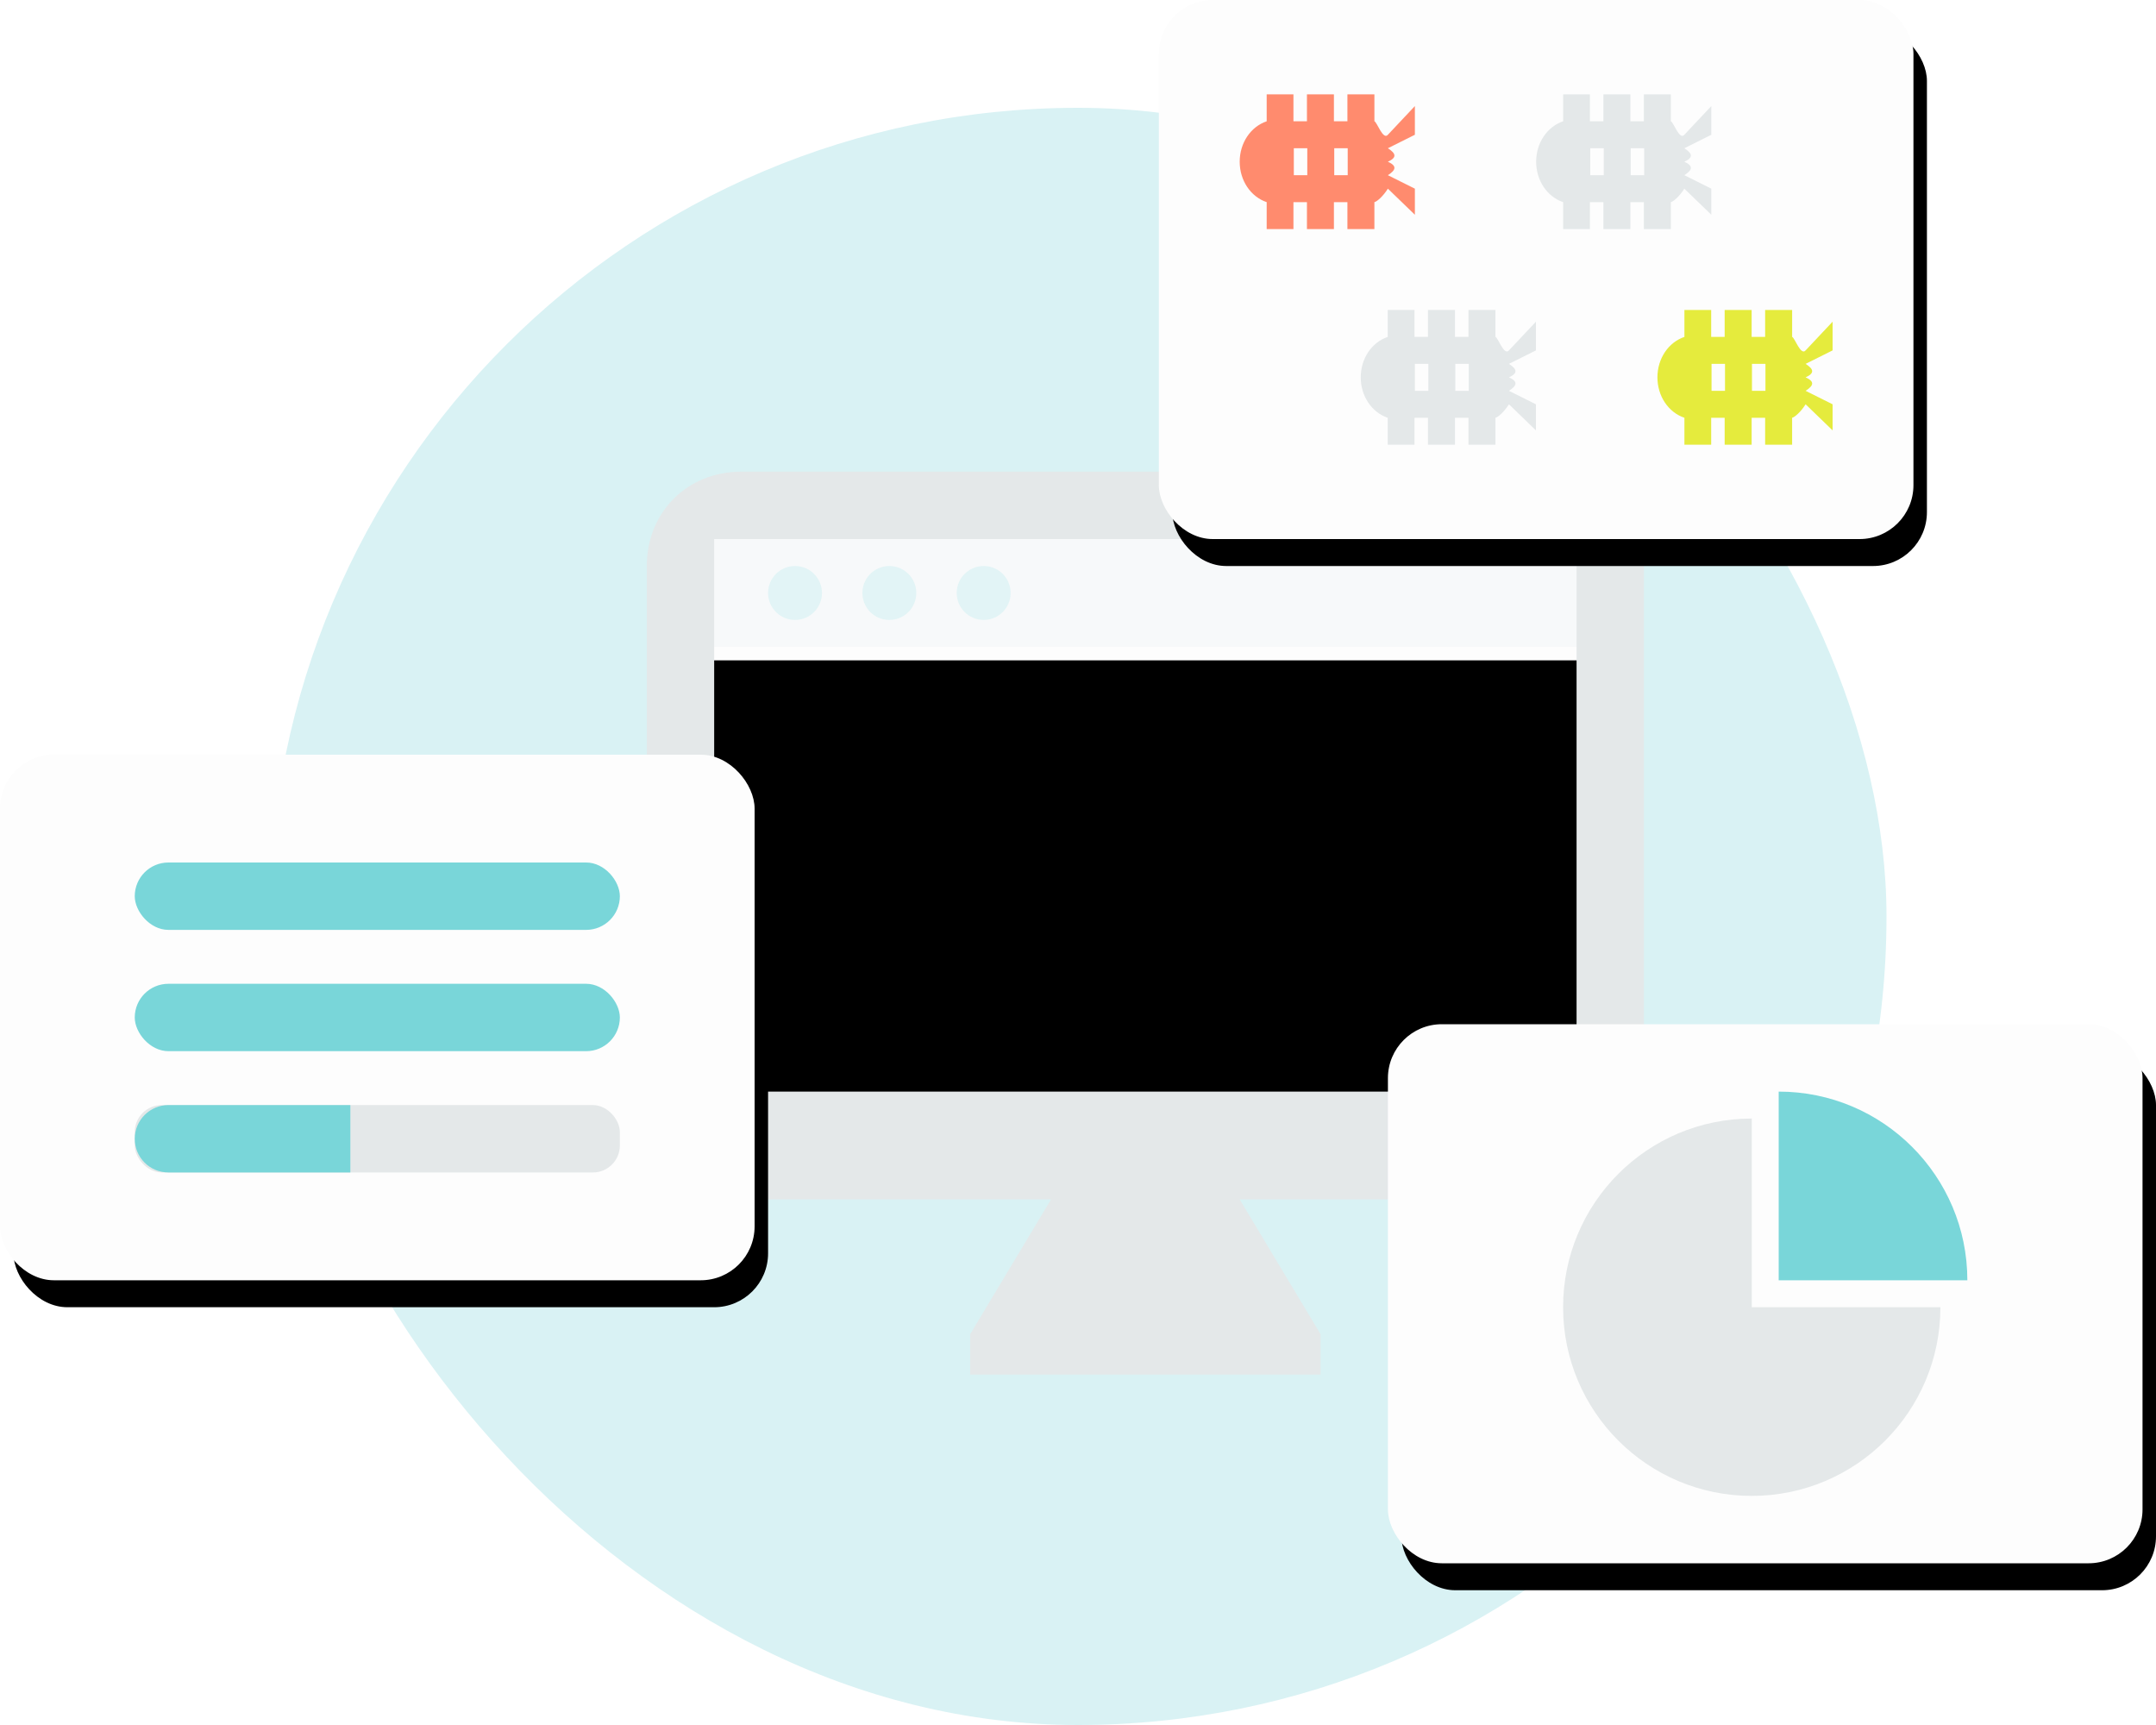
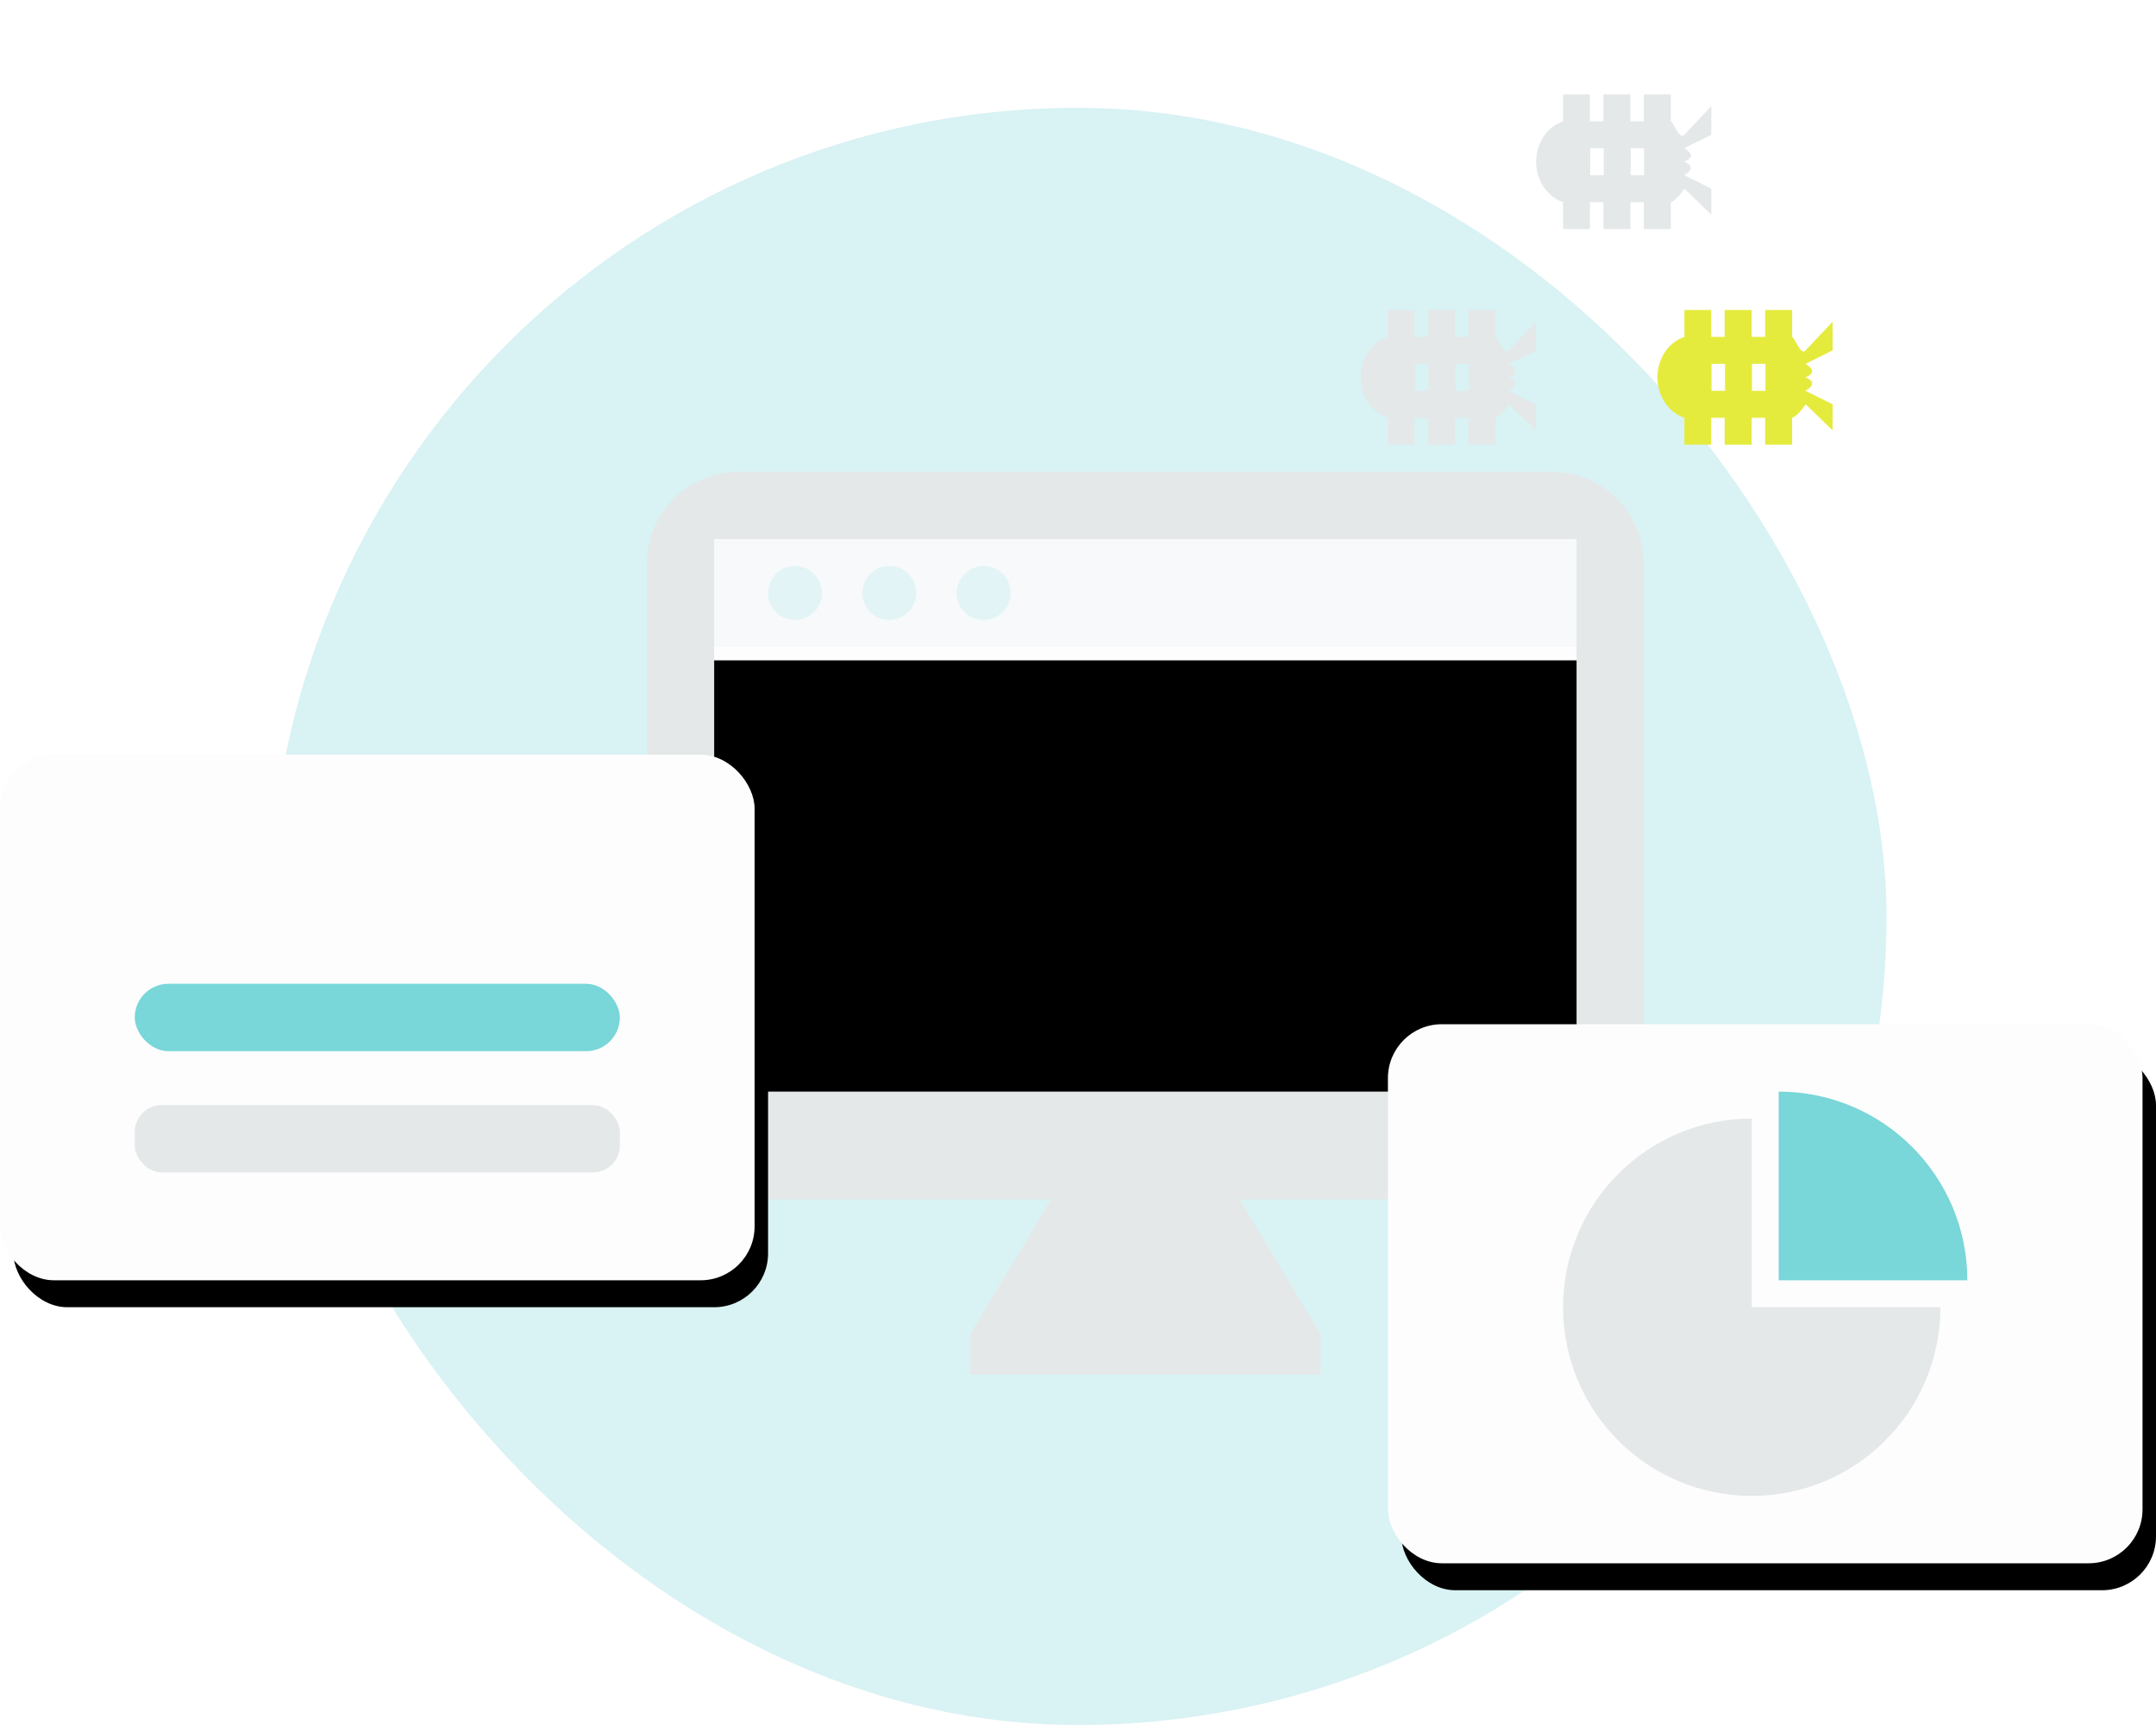
<svg xmlns="http://www.w3.org/2000/svg" xmlns:xlink="http://www.w3.org/1999/xlink" width="160" height="128" viewBox="0 0 160 128">
  <title>9B298C0D-F20F-499A-AF95-D61E01E64048</title>
  <defs>
    <path id="c" d="M69 45H5V13h64z" />
    <filter x="-50%" y="-50%" width="200%" height="200%" filterUnits="objectBoundingBox" id="d">
      <feOffset dy="1" in="SourceAlpha" result="shadowOffsetInner1" />
      <feComposite in="shadowOffsetInner1" in2="SourceAlpha" operator="arithmetic" k2="-1" k3="1" result="shadowInnerInner1" />
      <feColorMatrix values="0 0 0 0 0.941 0 0 0 0 0.949 0 0 0 0 0.953 0 0 0 1 0" in="shadowInnerInner1" />
    </filter>
    <path id="a" d="M61 54h48v8H61z" />
    <mask id="e" x="0" y="0" width="48" height="8" fill="#fff">
      <use xlink:href="#a" />
    </mask>
-     <path id="b" d="M61 65h28v8H61z" />
    <mask id="f" x="0" y="0" width="28" height="8" fill="#fff">
      <use xlink:href="#b" />
    </mask>
    <rect id="h" width="56" height="40" rx="4" />
    <filter x="-50%" y="-50%" width="200%" height="200%" filterUnits="objectBoundingBox" id="g">
      <feOffset dx="1" dy="2" in="SourceAlpha" result="shadowOffsetOuter1" />
      <feColorMatrix values="0 0 0 0 0.693 0 0 0 0 0.876 0 0 0 0 0.9 0 0 0 0.504 0" in="shadowOffsetOuter1" />
    </filter>
-     <rect id="j" width="56" height="40" rx="4" />
    <filter x="-50%" y="-50%" width="200%" height="200%" filterUnits="objectBoundingBox" id="i">
      <feOffset dx="1" dy="2" in="SourceAlpha" result="shadowOffsetOuter1" />
      <feColorMatrix values="0 0 0 0 0.693 0 0 0 0 0.876 0 0 0 0 0.9 0 0 0 0.504 0" in="shadowOffsetOuter1" />
    </filter>
    <rect id="l" width="56" height="39" rx="4" />
    <filter x="-50%" y="-50%" width="200%" height="200%" filterUnits="objectBoundingBox" id="k">
      <feOffset dx="1" dy="2" in="SourceAlpha" result="shadowOffsetOuter1" />
      <feColorMatrix values="0 0 0 0 0.693 0 0 0 0 0.876 0 0 0 0 0.9 0 0 0 0.504 0" in="shadowOffsetOuter1" />
    </filter>
  </defs>
  <g fill="none" fill-rule="evenodd">
    <rect fill="#D9F2F4" x="20" y="8" width="120" height="120" rx="60" />
    <path d="M115 35H55c-3.99 0-7 2.998-7 7v40c0 3.602 3.01 6.6 7 7h23l-6 10v3h26v-3l-6-10h23c3.99-.4 7-3.398 7-7V42c0-4.002-3.01-7-7-7z" fill="#E4E8E9" />
    <g transform="translate(48 35)">
      <use fill="#FDFDFD" xlink:href="#c" />
      <use fill="#000" filter="url(#d)" xlink:href="#c" />
    </g>
    <path fill="#F7F9FA" d="M53 40h64v8H53z" />
    <circle fill="#D9F2F4" opacity=".7" cx="59" cy="44" r="2" />
    <circle fill="#D9F2F4" opacity=".7" cx="66" cy="44" r="2" />
    <circle fill="#D9F2F4" opacity=".7" cx="73" cy="44" r="2" />
    <use stroke="#79D6D9" mask="url(#e)" stroke-width="2" stroke-dasharray="3,4" xlink:href="#a" />
    <use stroke="#79D6D9" mask="url(#f)" stroke-width="2" stroke-dasharray="3,4" xlink:href="#b" />
    <g transform="translate(103 76)">
      <use fill="#000" filter="url(#g)" xlink:href="#h" />
      <use fill="#FDFDFD" xlink:href="#h" />
    </g>
    <path d="M130 111c7.732 0 14-6.268 14-14h-14V83c-7.732 0-14 6.268-14 14s6.268 14 14 14z" fill="#E4E8E9" />
-     <path d="M132 95V81c7.732 0 14 6.268 14 14h-14z" fill="#79D6D9" />
+     <path d="M132 95V81c7.732 0 14 6.268 14 14h-14" fill="#79D6D9" />
    <g>
      <g transform="translate(86)">
        <use fill="#000" filter="url(#i)" xlink:href="#j" />
        <use fill="#FDFDFD" xlink:href="#j" />
      </g>
-       <path d="M101.996 17v-2c.187-.037.638-.425 1.001-1L105 15.935V14l-2.003-1c.625-.4.668-.697 0-1 .668-.303.625-.6 0-1L105 10V7.87L102.997 10c-.363.425-.814-.963-1-1V7h-2.003v2h-1.002V7H96.99v2h-1.001V7h-1.986v2C92.808 9.403 92 10.613 92 12s.808 2.597 2.003 3v2h1.986v-2h1.001v2h2.002v-2h1.002v2h2.002zm-5.98-4v-2h1v2h-1zm3 0v-2h1v2h-1z" fill="#FF8B6E" />
      <path d="M132.996 33v-2c.187-.038.638-.425 1.001-1L136 31.935V30l-2.003-1c.625-.4.668-.697 0-1 .668-.303.625-.6 0-1L136 26V23.87L133.997 26c-.363.425-.814-.962-1-1v-2h-2.003v2h-1.002v-2h-2.002v2h-1.001v-2h-1.986v2c-1.195.403-2.003 1.612-2.003 3s.808 2.597 2.003 3v2h1.986v-2h1.001v2h2.002v-2h1.002v2h2.002zm-5.98-4v-2h1v2h-1zm3 0v-2h1v2h-1z" fill="#E5EB3D" />
      <path d="M110.98 33v-2c.187-.038.637-.425 1.001-1l2.003 1.935V30l-2.003-1c.624-.4.668-.697 0-1 .668-.303.624-.6 0-1l2.003-1V23.87L111.98 26c-.364.425-.814-.963-1.001-1v-2h-2.002v2h-1.002v-2h-2.002v2h-1.001v-2h-1.987v2c-1.195.403-2.002 1.612-2.002 3 0 1.387.807 2.597 2.002 3v2h1.987v-2h1v2h2.003v-2h1.002v2h2.002zM105 29v-2h1v2h-1zm3 0v-2h1v2h-1zM123.996 17v-2c.187-.038.638-.425 1.001-1L127 15.935V14l-2.003-1c.625-.4.668-.697 0-1 .668-.303.625-.6 0-1L127 10V7.87L124.997 10c-.363.425-.814-.962-1-1V7h-2.003v2h-1.002V7h-2.002v2h-1.001V7h-1.986v2c-1.195.403-2.003 1.612-2.003 3s.808 2.597 2.003 3v2h1.986v-2h1.001v2h2.002v-2h1.002v2h2.002zm-5.98-4v-2h1v2h-1zm3 0v-2h1v2h-1z" fill="#E4E8E9" />
    </g>
    <g>
      <g transform="translate(0 56)">
        <use fill="#000" filter="url(#k)" xlink:href="#l" />
        <use fill="#FDFDFD" xlink:href="#l" />
      </g>
      <g transform="translate(10 64)">
-         <rect fill="#79D6D9" width="36" height="5" rx="2.5" />
        <rect fill="#79D6D9" y="9" width="36" height="5" rx="2.5" />
        <rect fill="#E4E8E9" y="18" width="36" height="5" rx="2" />
-         <path d="M0 20.5C0 19.12 1.125 18 2.5 18H16v5H2.5C1.12 23 0 21.89 0 20.5z" fill="#79D6D9" />
      </g>
    </g>
  </g>
</svg>